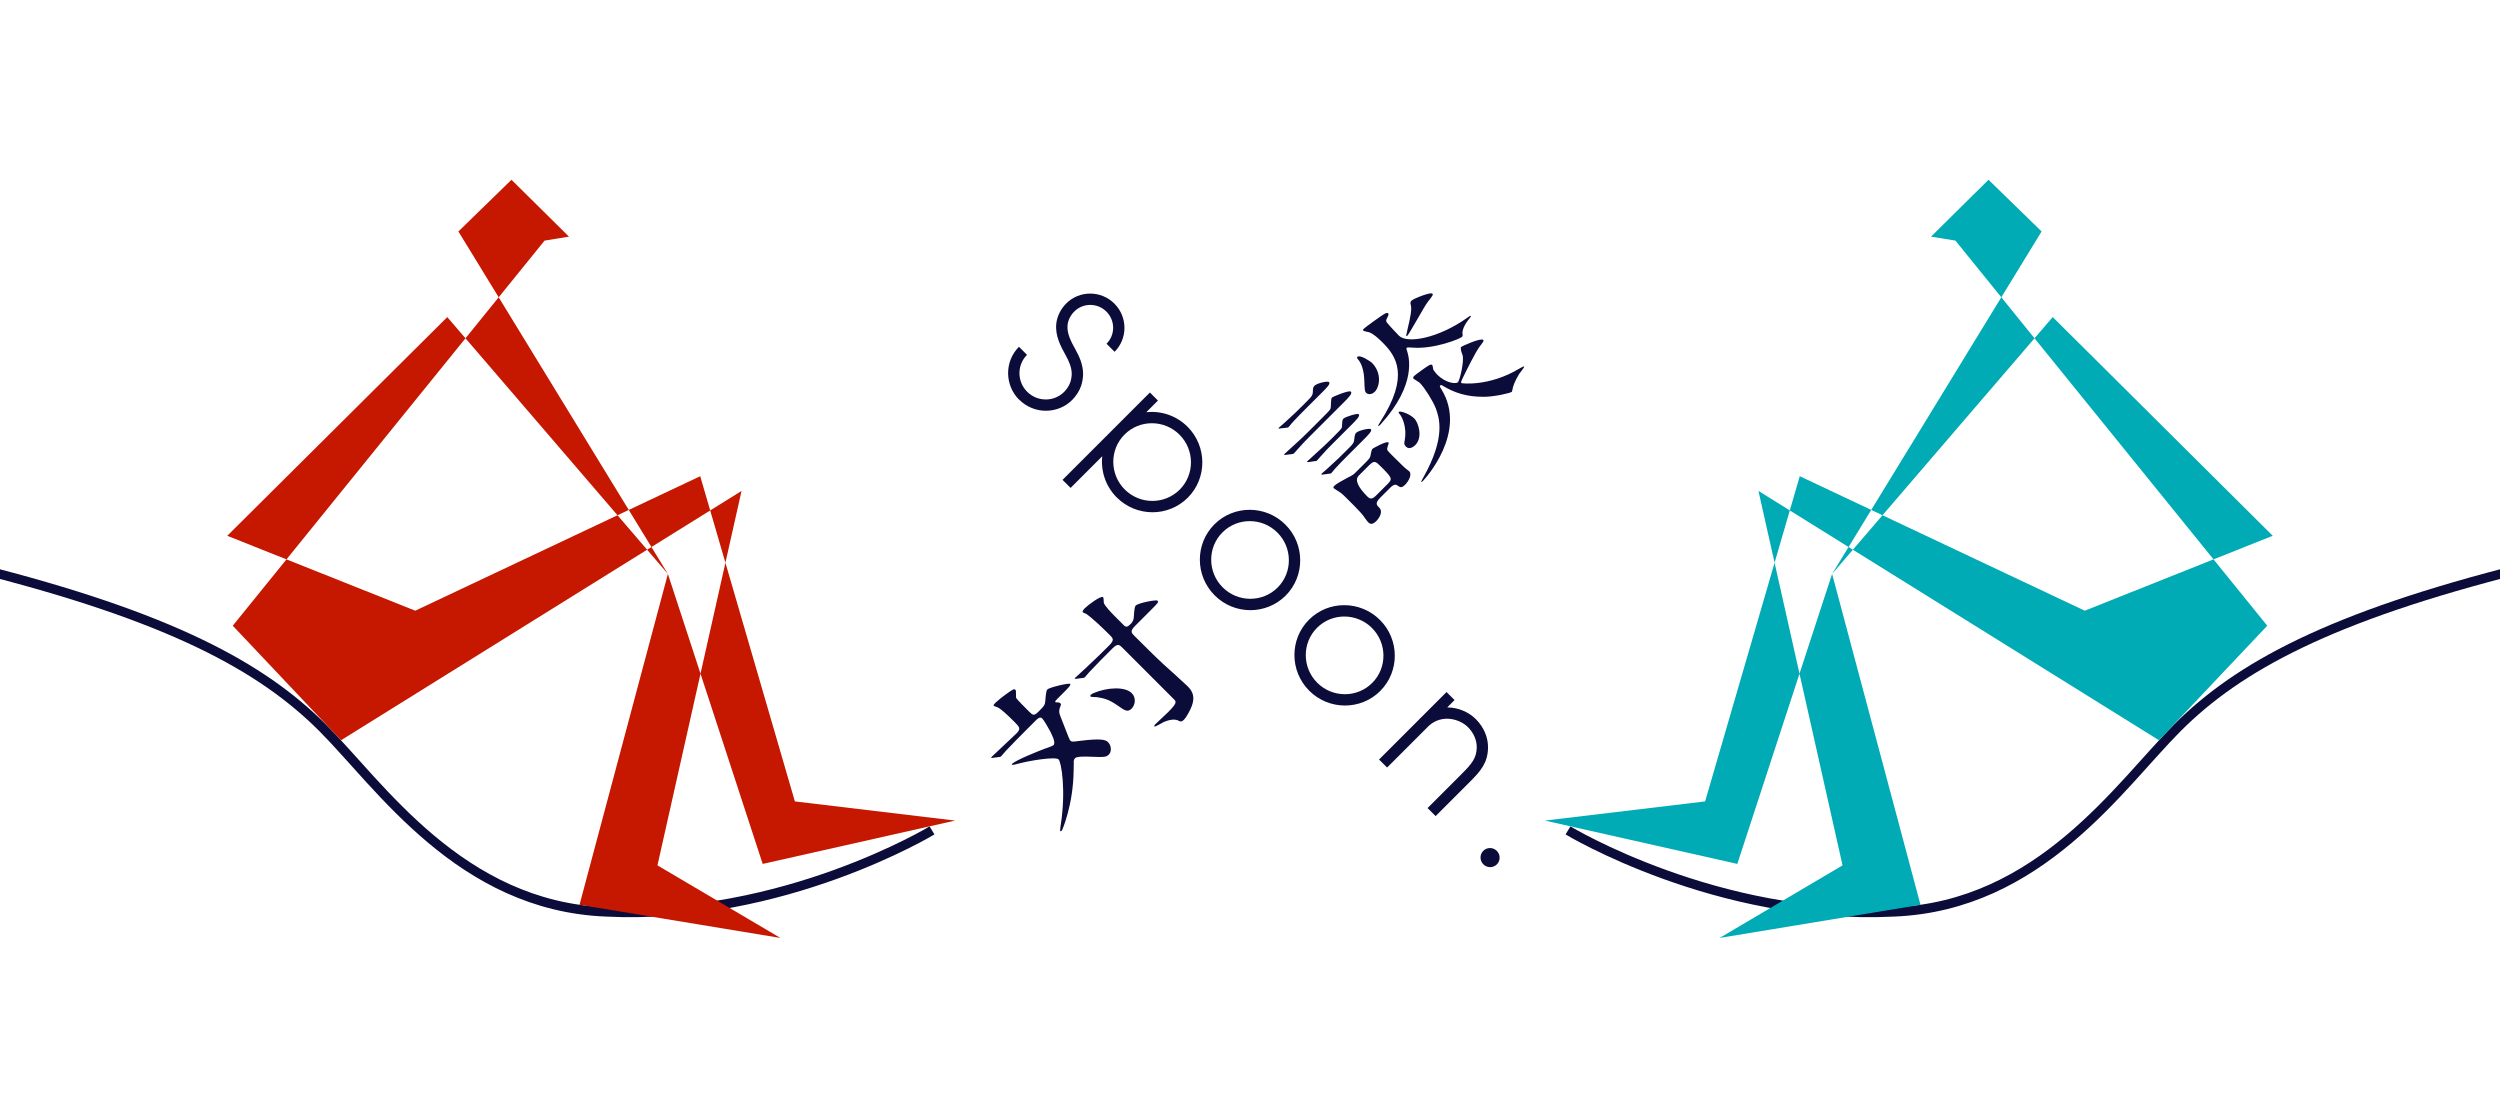
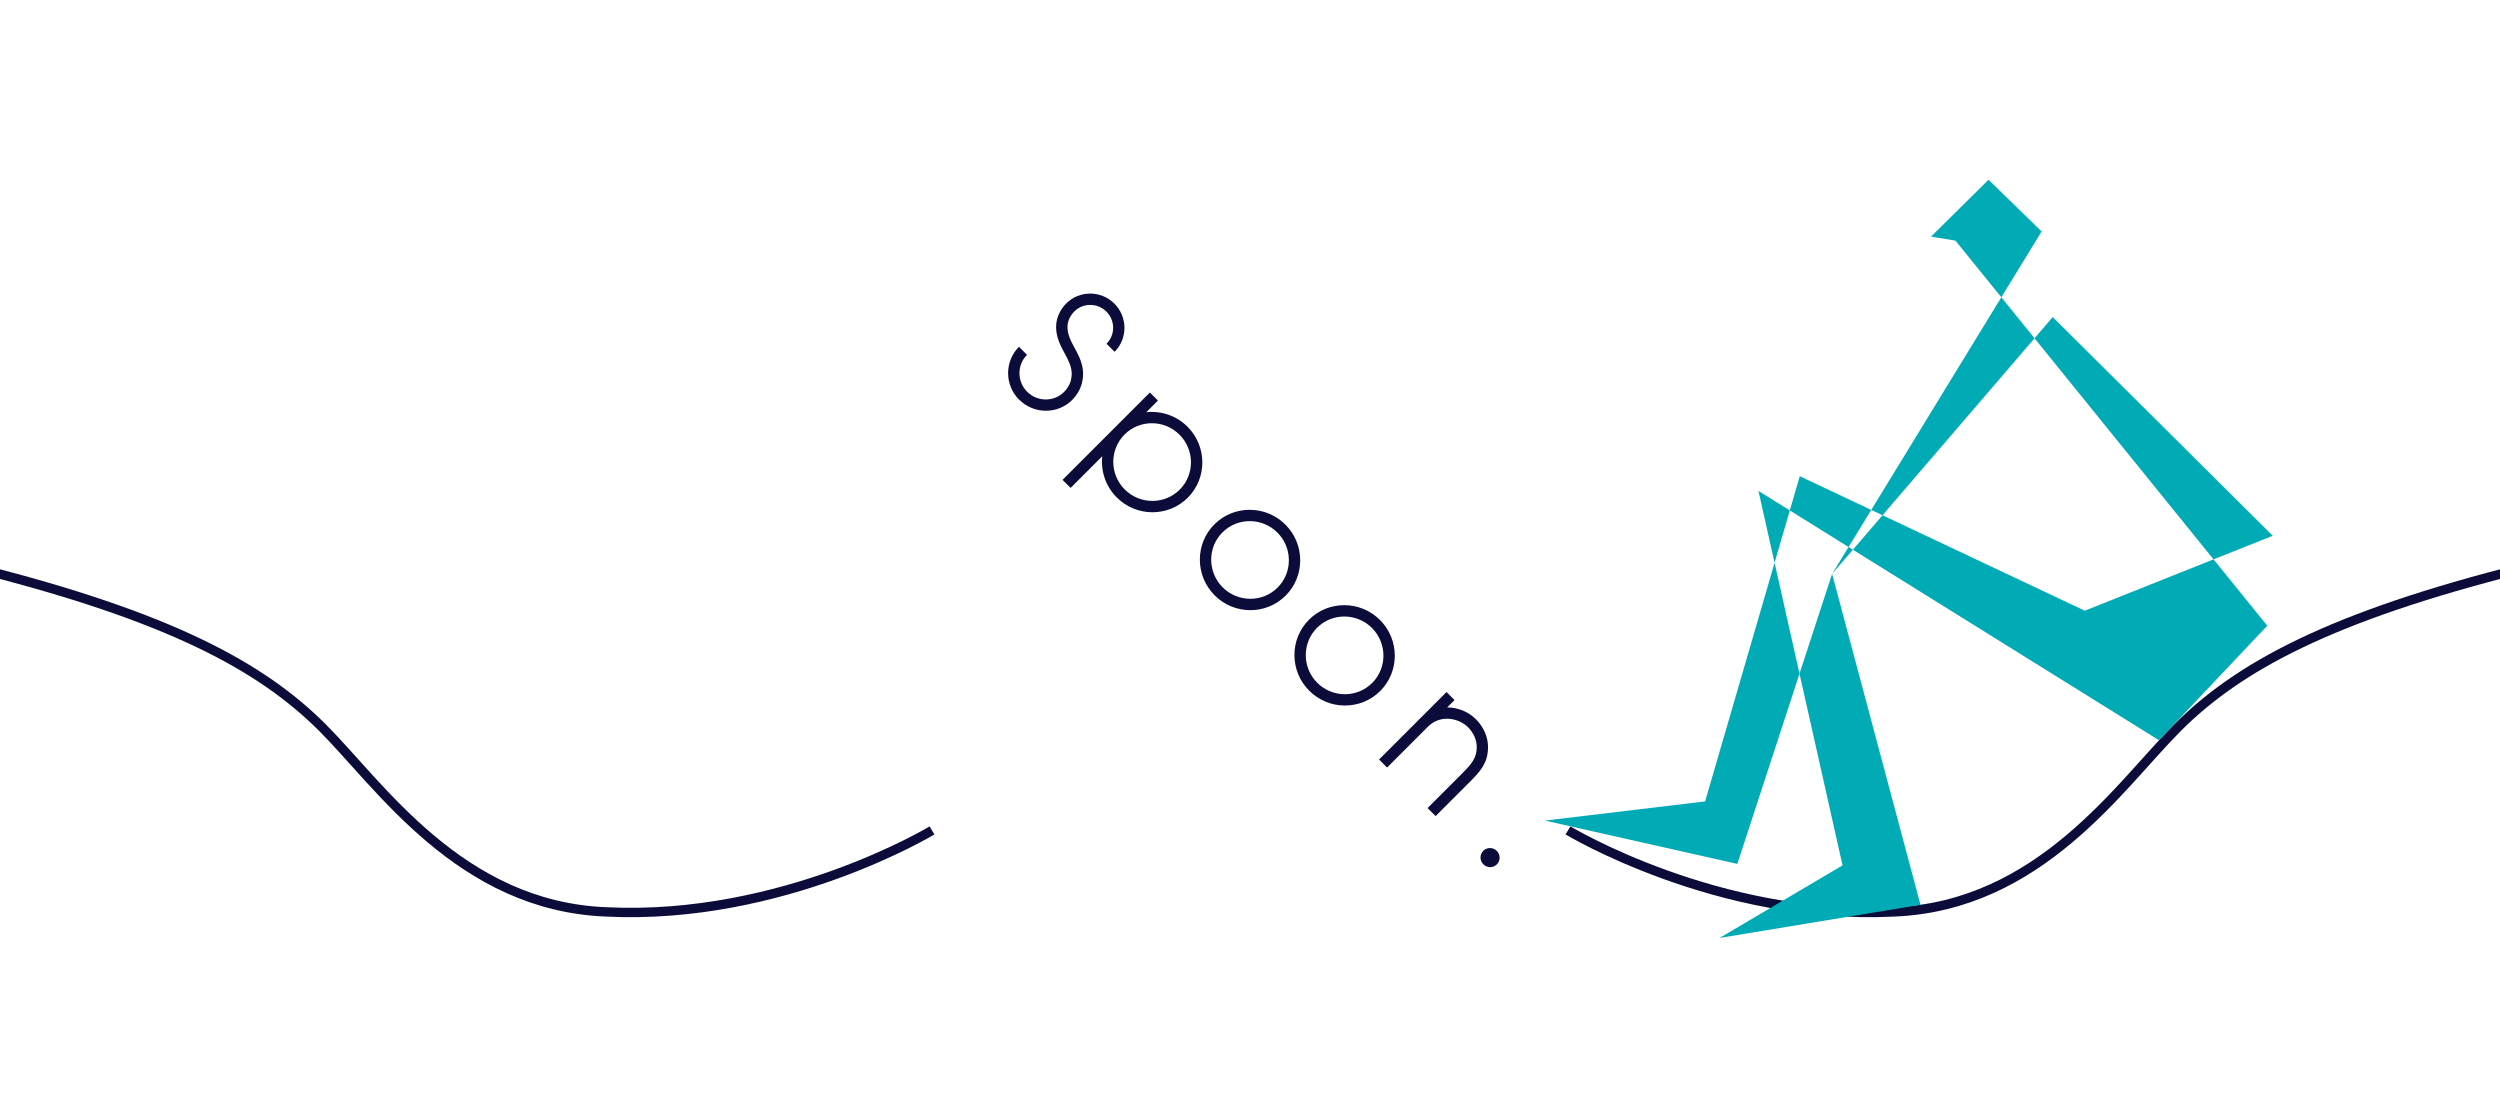
<svg xmlns="http://www.w3.org/2000/svg" id="_レイヤー_2" viewBox="0 0 1080 483.75">
  <defs>
    <style>.cls-1,.cls-2{fill:none;}.cls-3,.cls-4{fill:#0c0c3b;}.cls-2{stroke:#0c0c3b;stroke-miterlimit:10;stroke-width:4.05px;}.cls-2,.cls-4,.cls-5,.cls-6{fill-rule:evenodd;}.cls-5{fill:#c61800;}.cls-6{fill:#00abb5;}</style>
  </defs>
  <g id="_レイヤー_2-2">
    <path class="cls-2" d="m402.63,358.74s-64.5,39.01-140.8,35.2c-63.09-2.5-97.76-54.86-122.53-79.61-26.31-26.29-65.85-47.89-148.98-68.79-96.83-24.34-228.5-76.63-278.28-104.34" />
    <path class="cls-2" d="m677.37,358.74s64.5,39.01,140.8,35.2c63.09-2.5,97.76-54.86,122.53-79.61,26.31-26.29,65.85-47.89,148.98-68.79,96.83-24.34,228.5-76.63,278.28-104.34" />
    <polygon class="cls-6" points="932.68 319.79 759.65 212.08 795.98 373.84 742.87 405.19 829.65 390.87 791.47 247.93 750.52 373.21 667.39 354.49 736.61 346.21 777.5 205.72 900.61 263.82 981.82 231.46 886.78 136.98 791.47 247.93 881.97 99.99 859.04 77.66 834.2 102.23 844.74 103.94 979.45 270.31 932.68 319.79" />
-     <polygon class="cls-5" points="147.32 319.79 320.35 212.08 284.02 373.84 337.13 405.19 250.35 390.87 288.53 247.93 329.48 373.21 412.61 354.49 343.39 346.21 302.5 205.72 179.39 263.82 98.18 231.46 193.22 136.98 288.53 247.93 198.03 99.99 220.96 77.66 245.8 102.23 235.26 103.94 100.55 270.31 147.32 319.79" />
-     <path class="cls-3" d="m456.63,302.05c-.53.53-.99.99-.68,1.29.1.1.4.1.83.08.3,0,.96.05,1.31.41.4.4.3.61-.3,2.12-.35,1.16-.3,2.12.4,3.74.71,1.62,3.74,9.81,4.05,10.11.71.71,1.01.71,4.07.28,9.15-1.16,11.27-.56,12.34.51,1.57,1.57,1.59,4.17.38,5.38-1.21,1.21-2.35,1.14-7.23.96-3.01-.13-6.57-.2-7.33.56-.46.45-.58,1.09-.63,1.34.1.4-.05,3.59-.03,4.07-.15,14.71-4.9,25.73-5.13,25.96-.3.3-.48.28-.58.18-.2-.2-.13-.58.05-2.07,2.48-15.42.33-27.73-.84-28.9-1.31-1.31-12.24.51-16.33,1.57-2.25.63-3.59.96-3.89.66-.1-.1.05-.25.13-.33,1.52-1.52,10.9-5.33,14.11-6.52.83-.23,3.39-1.16,3.77-1.54,1.14-1.14-.73-4.53-1.42-5.97-.96-1.87-2.78-4.9-3.44-5.56-.96-.96-2.1.18-2.86.94l-3.94,3.94c-2.2,2.2-5.92,5.92-8.85,9.05-.3.3-1.9,2.2-2.12,2.43-.23.23-.48.28-.91.3l-2.68.35c-.56.05-.61,0-.66-.05-.1-.1.05-.25.13-.33,1.52-1.52,9.18-8.57,10.84-10.24,1.97-1.97,1.21-2.73-1.01-4.96-3.84-3.84-5.31-5.01-6.75-5.99-.25-.25-1.87-.66-2.12-.91s.15-.76.68-1.29c.53-.53,3.01-2.6,4.98-3.97,2.83-2.02,3.11-2.2,3.77-1.54.3.3.08,2.96.23,3.41.3.61,4.35,4.65,5.21,5.51,2.02,2.02,2.43,2.43,4.47.38,1.82-1.82,2.5-2.5,2.78-3.59.23-.83.25-5.21,1.01-5.97.91-.91,9.38-2.91,9.88-2.4.45.46-1.06,1.97-2.88,3.79l-2.81,2.81Zm8.32-8.82c-.3,0-.56.05-.66-.05-.05-.05.05-.25.2-.4.3-.3,4.22-3.82,4.98-4.58,5.69-5.38,5.84-5.54,9.71-9.4,2.35-2.35,1.64-3.06.28-4.42-2.58-2.58-7.56-7.41-10.29-9.23-.23-.08-1.24-.48-1.39-.63-.4-.4.53-1.44.83-1.74,1.44-1.44,7.08-5.66,7.94-4.8.25.25.25,2.07.3,2.43.25,1.16,3.36,4.42,4.58,5.64l4.04,4.04c1.01,1.01,1.67.76,2.96-.53.53-.53.94-1.04,1.29-2.2.18-.88.15-5,.91-5.76,1.14-1.14,8.9-2.63,9.4-2.12.61.61.23.99-2.88,4.1l-6.75,6.75c-2.35,2.35-1.64,3.06-.28,4.42,3.94,3.94,8.6,8.6,12.49,12.19,1.64,1.49,8.9,7.99,10.31,9.4,1.42,1.42,3.99,3.99,1.64,9.38-.58,1.39-2.05,4.17-3.11,5.23-.99.99-1.62.81-2.38.35-1.49-.73-3.72-.53-6.45.68-.61.3-3.64,2.12-3.89,1.87-.05-.05-.23-.38.38-.99.83-.83,4.7-4.4,5.46-5.16,4.1-4.1,3.59-4.6,2.53-5.66l-22.1-22.1c-1.47-1.47-2.12-2.12-4.47.23-3.26,3.26-6.9,6.9-9.83,10.04-.3.3-1.9,2.2-2.05,2.35-.3.3-.61.3-1.04.33l-2.68.35Zm23.94,6.19c2.17,2.17,1.37,5.31,0,6.67-1.74,1.74-2.91.88-5.84-1.14-4.3-3.08-6.5-3.31-9.25-3.79-.43.02-2.48-.05-2.68-.25s-.15-.45.15-.76c.3-.3.66-.56,1.11-.71,6.04-2.6,13.68-2.86,16.51-.02Z" />
-     <path class="cls-3" d="m564.04,173.91c2.73-2.73,3.11-3.11,3.13-5.06,0-1.21.23-1.74.68-2.2,1.21-1.21,5.76-2.12,6.27-1.62.76.76-.83,2.35-3.34,4.85l-7.2,7.2c-1.9,1.9-3.11,3.11-5.43,5.64-.18.28-1.21,1.52-1.44,1.74-.3.3-.61.3-1.04.33l-2.6.28c-.51.1-.63.13-.68.08-.1-.1,0-.3.15-.45.38-.38,2.12-1.82,2.43-2.12,4.83-4.42,5.36-4.95,7.63-7.23l1.44-1.44Zm7.86,5.89c2.43-2.43,2.73-2.73,2.96-3.56.15-.76,0-3.94.53-4.47.45-.45,7.46-3.31,8.17-2.6.81.81-.86,2.48-3.36,4.98l-14.26,14.26c-1.9,1.9-3.19,3.19-5.38,5.69-.3.3-1.26,1.47-1.49,1.69-.3.3-.56.35-.99.38l-2.68.35c-.48-.03-.56.05-.66-.05-.05-.05-.02-.18.2-.4.3-.3,2.07-1.87,2.38-2.17,4.83-4.42,5.41-4.9,7.68-7.18l6.9-6.9Zm5.01,8.04c2.58-2.58,2.88-2.88,2.86-3.97.08-1.9.08-2.5.61-3.03.76-.76,6.07-2.43,6.57-1.92.76.76-.83,2.35-3.34,4.85l-7.74,7.74c-1.9,1.9-3.19,3.19-5.38,5.69-.3.3-1.26,1.47-1.49,1.69-.3.3-.56.35-1.04.33l-2.63.4c-.48-.03-.61,0-.66-.05-.1-.1-.03-.18.2-.4.3-.3,2.07-1.87,2.38-2.17,4.83-4.42,5.41-4.9,7.61-7.1l2.05-2.05Zm5.54,5.99c2.12-2.12,2.5-2.5,2.65-4.47.13-1.54.4-2.02.78-2.4,1.06-1.06,5.81-2.07,6.32-1.57.71.71-.96,2.38-3.46,4.88l-6.67,6.67c-1.9,1.9-3.19,3.19-5.43,5.64-.25.35-1.21,1.52-1.44,1.74-.3.3-.61.3-1.04.33l-2.68.35c-.43.02-.56.05-.61,0-.1-.1,0-.3.15-.46.3-.3,2.12-1.82,2.43-2.12,4.83-4.42,5.36-4.95,7.63-7.23l1.36-1.37Zm13.85,21.13c-2.43,2.43-1.62,3.24-.35,4.5,1.57,1.57-.08,4.32-1.36,5.61-1.52,1.52-2.55,1.54-3.56.53-.51-.51-.58-.73-1.87-2.48-1.26-1.87-5.99-6.45-7.91-8.37-.86-.86-1.57-1.57-2.86-2.4-.33-.18-1.95-1.19-2.2-1.44-.15-.15-.4-.4.28-1.09.68-.68,3.36-2.25,5.66-3.44,2.35-1.14,2.58-1.37,3.72-2.5l4.4-4.4c.68-.68,1.44-1.44,1.74-2.35.15-.46.43-2.76.88-3.21.3-.3,6.17-3.54,6.93-2.78.2.2.18.33-.4,2.02-.18.58-.2,1.01-.02,1.34.25.56,3.16,3.31,4.78,4.93,2.02,2.02,2.22,2.22,3.16,3.01.15.15,1.42,1.11,1.47,1.16,1.37,1.37-.33,4.37-1.77,5.81-1.52,1.52-2.17,1.16-3.34.3-1.21-.91-2.5.38-3.26,1.14l-4.1,4.1Zm2.81-5.54c2.43-2.43,2.65-2.65-2.25-7.56-2.78-2.78-3.13-3.13-5.71-.56l-4.17,4.17q-2.65,2.65,3.77,9.08c1.62,1.62,2.68.56,4.2-.96l4.17-4.17Zm-5.18-40.22c-1.44,1.44-3.03,1.21-3.69.56-.71-.71-.68-1.14-.86-5.41-.1-4.04-1.19-7.41-2.63-9-.58-.73-.68-.83-.3-1.21,1.06-1.06,5.71,2.07,6.17,2.53,4.5,4.5,3.36,10.49,1.32,12.54Zm1.42,14.76c-.1-.1.86-1.57.96-1.77,12.84-19.92,6.77-28.41,1.01-34.18-.91-.91-3.69-3.69-5.84-4.47-.4-.1-2.28-.45-2.53-.71-.3-.3-.08-.53.23-.83.61-.61,6.85-5.13,8.17-5.94.91-.61,1.87-1.16,2.33-.71.35.35.2.81-.68,2.5-.3.61-.13,1.24.23,1.59,1.16,1.47,4.73,5.18,5.13,5.59,3.59,3.59,17.14,1.06,29.53-7.78.78-.58,1.34-.94,1.54-.73.1.1,0,.3-1.21,1.82-2.12,2.73-2.55,4.88-2.43,5.76.13.88.15,1.06-.23,1.44-.91.91-12.11,5.33-21.13,4.65-.48-.03-2.45-.18-2.6-.03-.38.38-.33.43.13,1.79.53,1.9,4.4,13.8-11.4,31.22-.23.23-.88,1.09-1.19.78Zm16.05,8.32c-.76.76-2.6,2.1-4.02.68-.91-.91-.78-1.54-.58-2.55,1.19-6.24-1.37-10.77-2.28-11.68-.1-.1-.51-.51-.2-.81.53-.53,4.58.78,6.7,2.91,1.67,1.67,3.79,8.04.38,11.45Zm-1.95-60.65c-.23-.68-.25-1.16.35-1.77.91-.91,8.22-3.77,8.97-3.01.46.46.2.81-2,3.62-1.47,1.87-7.81,13.57-8.8,14.56-.15.15-.35.25-.51.1-.05-.05,1.21-5.76,1.39-6.35,1.04-4.88.88-5.94.58-7.15Zm22.35,21.74q-1.11-2.93-.58-3.46c.45-.45,8.52-4.07,9.53-3.06.35.35.18.63-1.47,2.78-1.9,2.5-5.69,10.24-7.43,13.8-.51,1.01-.83,1.74-.53,2.05.2.2,12.01,1.54,24.82-6.12.48-.28,2.12-1.21,2.28-1.06.3.3-1.9,2.81-2.17,3.29-2.07,3.39-2.76,5.89-2.78,6.32-.03.13-.25,1.26-.33,1.34-.53.53-7.53,2.17-12.08,2.17-7.53.05-12.69-1.77-17.47-4.58-.86-.56-1.09-.63-1.39-.33-.3.3-.28.48.56,1.77,11.25,18.38-6.95,38.4-8.09,39.54-.15.15-.53.53-.73.33-.05-.05.73-1.54.91-1.82,9.96-17.64,6.8-26.11,5.43-29.91-1.24-3.21-4.83-8.92-6.9-11-.4-.4-2.43-1.52-2.73-1.82s-.23-.68.38-1.29c.3-.3,1.37-1.06,3.92-2.91,2.33-1.62,3.19-2.28,3.79-1.67.2.2.38,1.74.46,1.97.51.81,1.34,1.79,1.69,2.15,3.59,3.59,7.91,4.12,8.92,3.31.81-.71,2.86-9.43,2-11.81Z" />
    <path class="cls-4" d="m640.81,373.39c-1.62-1.62-1.64-4.24-.03-5.84,1.61-1.61,4.23-1.59,5.84.03,1.63,1.63,1.63,4.23.02,5.83-1.61,1.61-4.21,1.6-5.83-.02h0Zm-9.27-39.15c4.37-4.37,6.3-6.76,6.41-11.27.08-3.13-1.31-6.36-3.8-8.84-3.41-3.41-11-5.83-16.86-.62l-18.07,18.07-3.47-3.47,17.49-17.49-.02-.02c.25-.25.5-.48.76-.72l10.92-10.92,3.47,3.47-3.17,3.17c4.71.02,9.27,1.97,12.39,5.09,3.44,3.44,5.36,7.98,5.24,12.45-.15,6.45-3.2,9.97-7.82,14.6l-14.82,14.82-3.48-3.48,14.82-14.82h0Zm-65.95-35.84c-8.49-8.49-8.54-22.25-.11-30.69,8.42-8.42,22.18-8.36,30.67.12s8.54,22.24.12,30.67c-8.43,8.43-22.19,8.38-30.69-.11h0Zm27.11-27.11c-6.57-6.57-17.22-6.61-23.74-.09-6.52,6.52-6.48,17.19.08,23.75,6.57,6.57,17.23,6.61,23.75.08,6.52-6.52,6.47-17.17-.1-23.74h0Zm-67.97-14.1c-8.49-8.49-8.53-22.25-.11-30.67s22.18-8.37,30.67.11c8.49,8.49,8.54,22.24.11,30.68-8.42,8.42-22.19,8.38-30.67-.11h0Zm27.11-27.11c-6.57-6.57-17.22-6.61-23.74-.09-6.52,6.52-6.48,17.17.09,23.74s17.22,6.61,23.74.09c6.52-6.52,6.48-17.17-.09-23.74h0Zm-69.4-15.18c-4.87-4.87-6.95-11.47-6.26-17.8l-13.68,13.68-3.48-3.48,37.74-37.74,3.48,3.48-5.04,5.04c6.34-.69,12.94,1.4,17.81,6.26,8.49,8.49,8.54,22.24.11,30.67-8.42,8.42-22.18,8.38-30.67-.11h0Zm27.11-27.11c-6.57-6.57-17.21-6.61-23.74-.08-6.52,6.52-6.49,17.17.08,23.74,6.57,6.57,17.21,6.6,23.74.08,6.52-6.52,6.49-17.17-.08-23.74h0Zm-69.27-15.09c-6.33-6.33-6.37-16.61-.09-22.89l3.48,3.48c-4.38,4.38-4.35,11.54.07,15.95,4.42,4.42,11.58,4.45,15.96.07,1.17-1.17,2.17-2.73,2.68-4.19.37-1.07.62-2.6.61-3.73-.05-2.86-1.3-5.51-2.63-7.94-2.14-3.89-4.57-8.3-4.05-13.55.32-3.18,1.89-6.38,4.3-8.8,5.72-5.73,15.06-5.69,20.82.07,5.76,5.76,5.79,15.1.08,20.81l-3.48-3.48c3.81-3.81,3.8-10.03-.05-13.88-3.84-3.84-10.07-3.86-13.88-.05-1.63,1.63-2.69,3.76-2.91,5.84-.37,3.72,1.58,7.26,3.47,10.68,1.57,2.85,3.17,6.29,3.24,10.22.03,1.69-.31,3.83-.88,5.44-.74,2.13-2.13,4.33-3.82,6.02-6.28,6.28-16.56,6.24-22.89-.1h0Z" />
    <circle class="cls-1" cx="540" cy="241.92" r="21.68" />
  </g>
</svg>